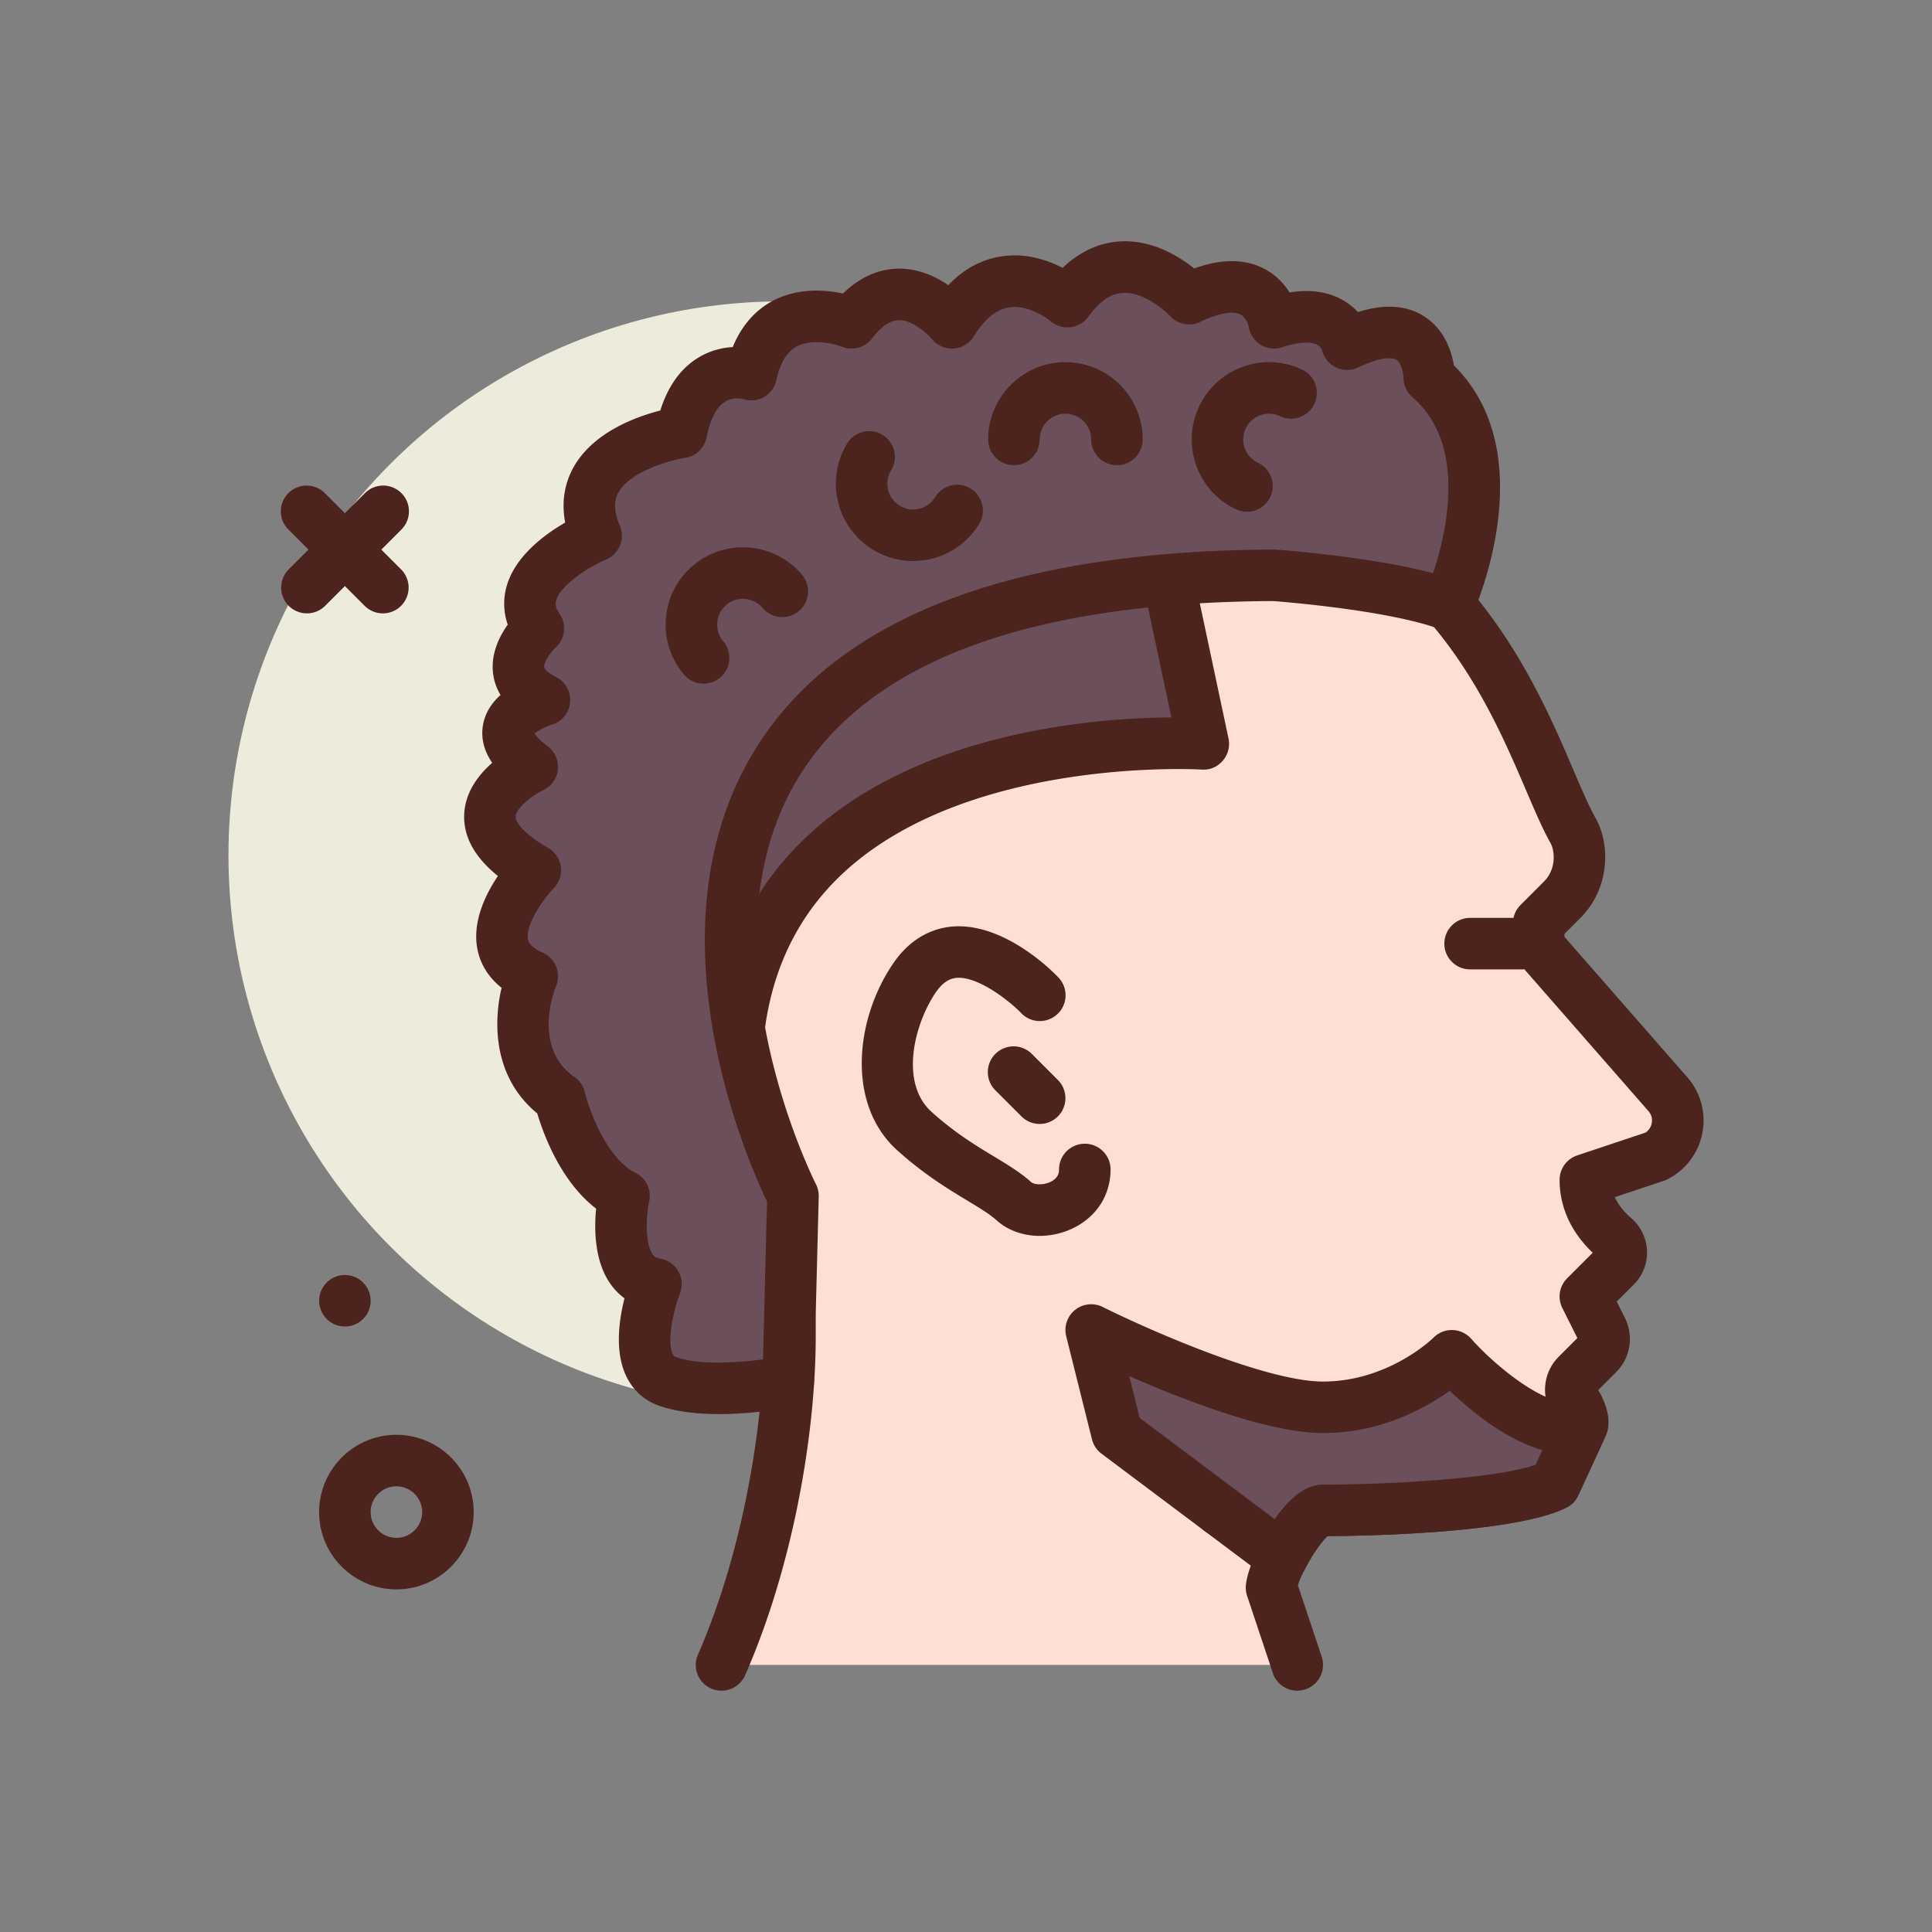
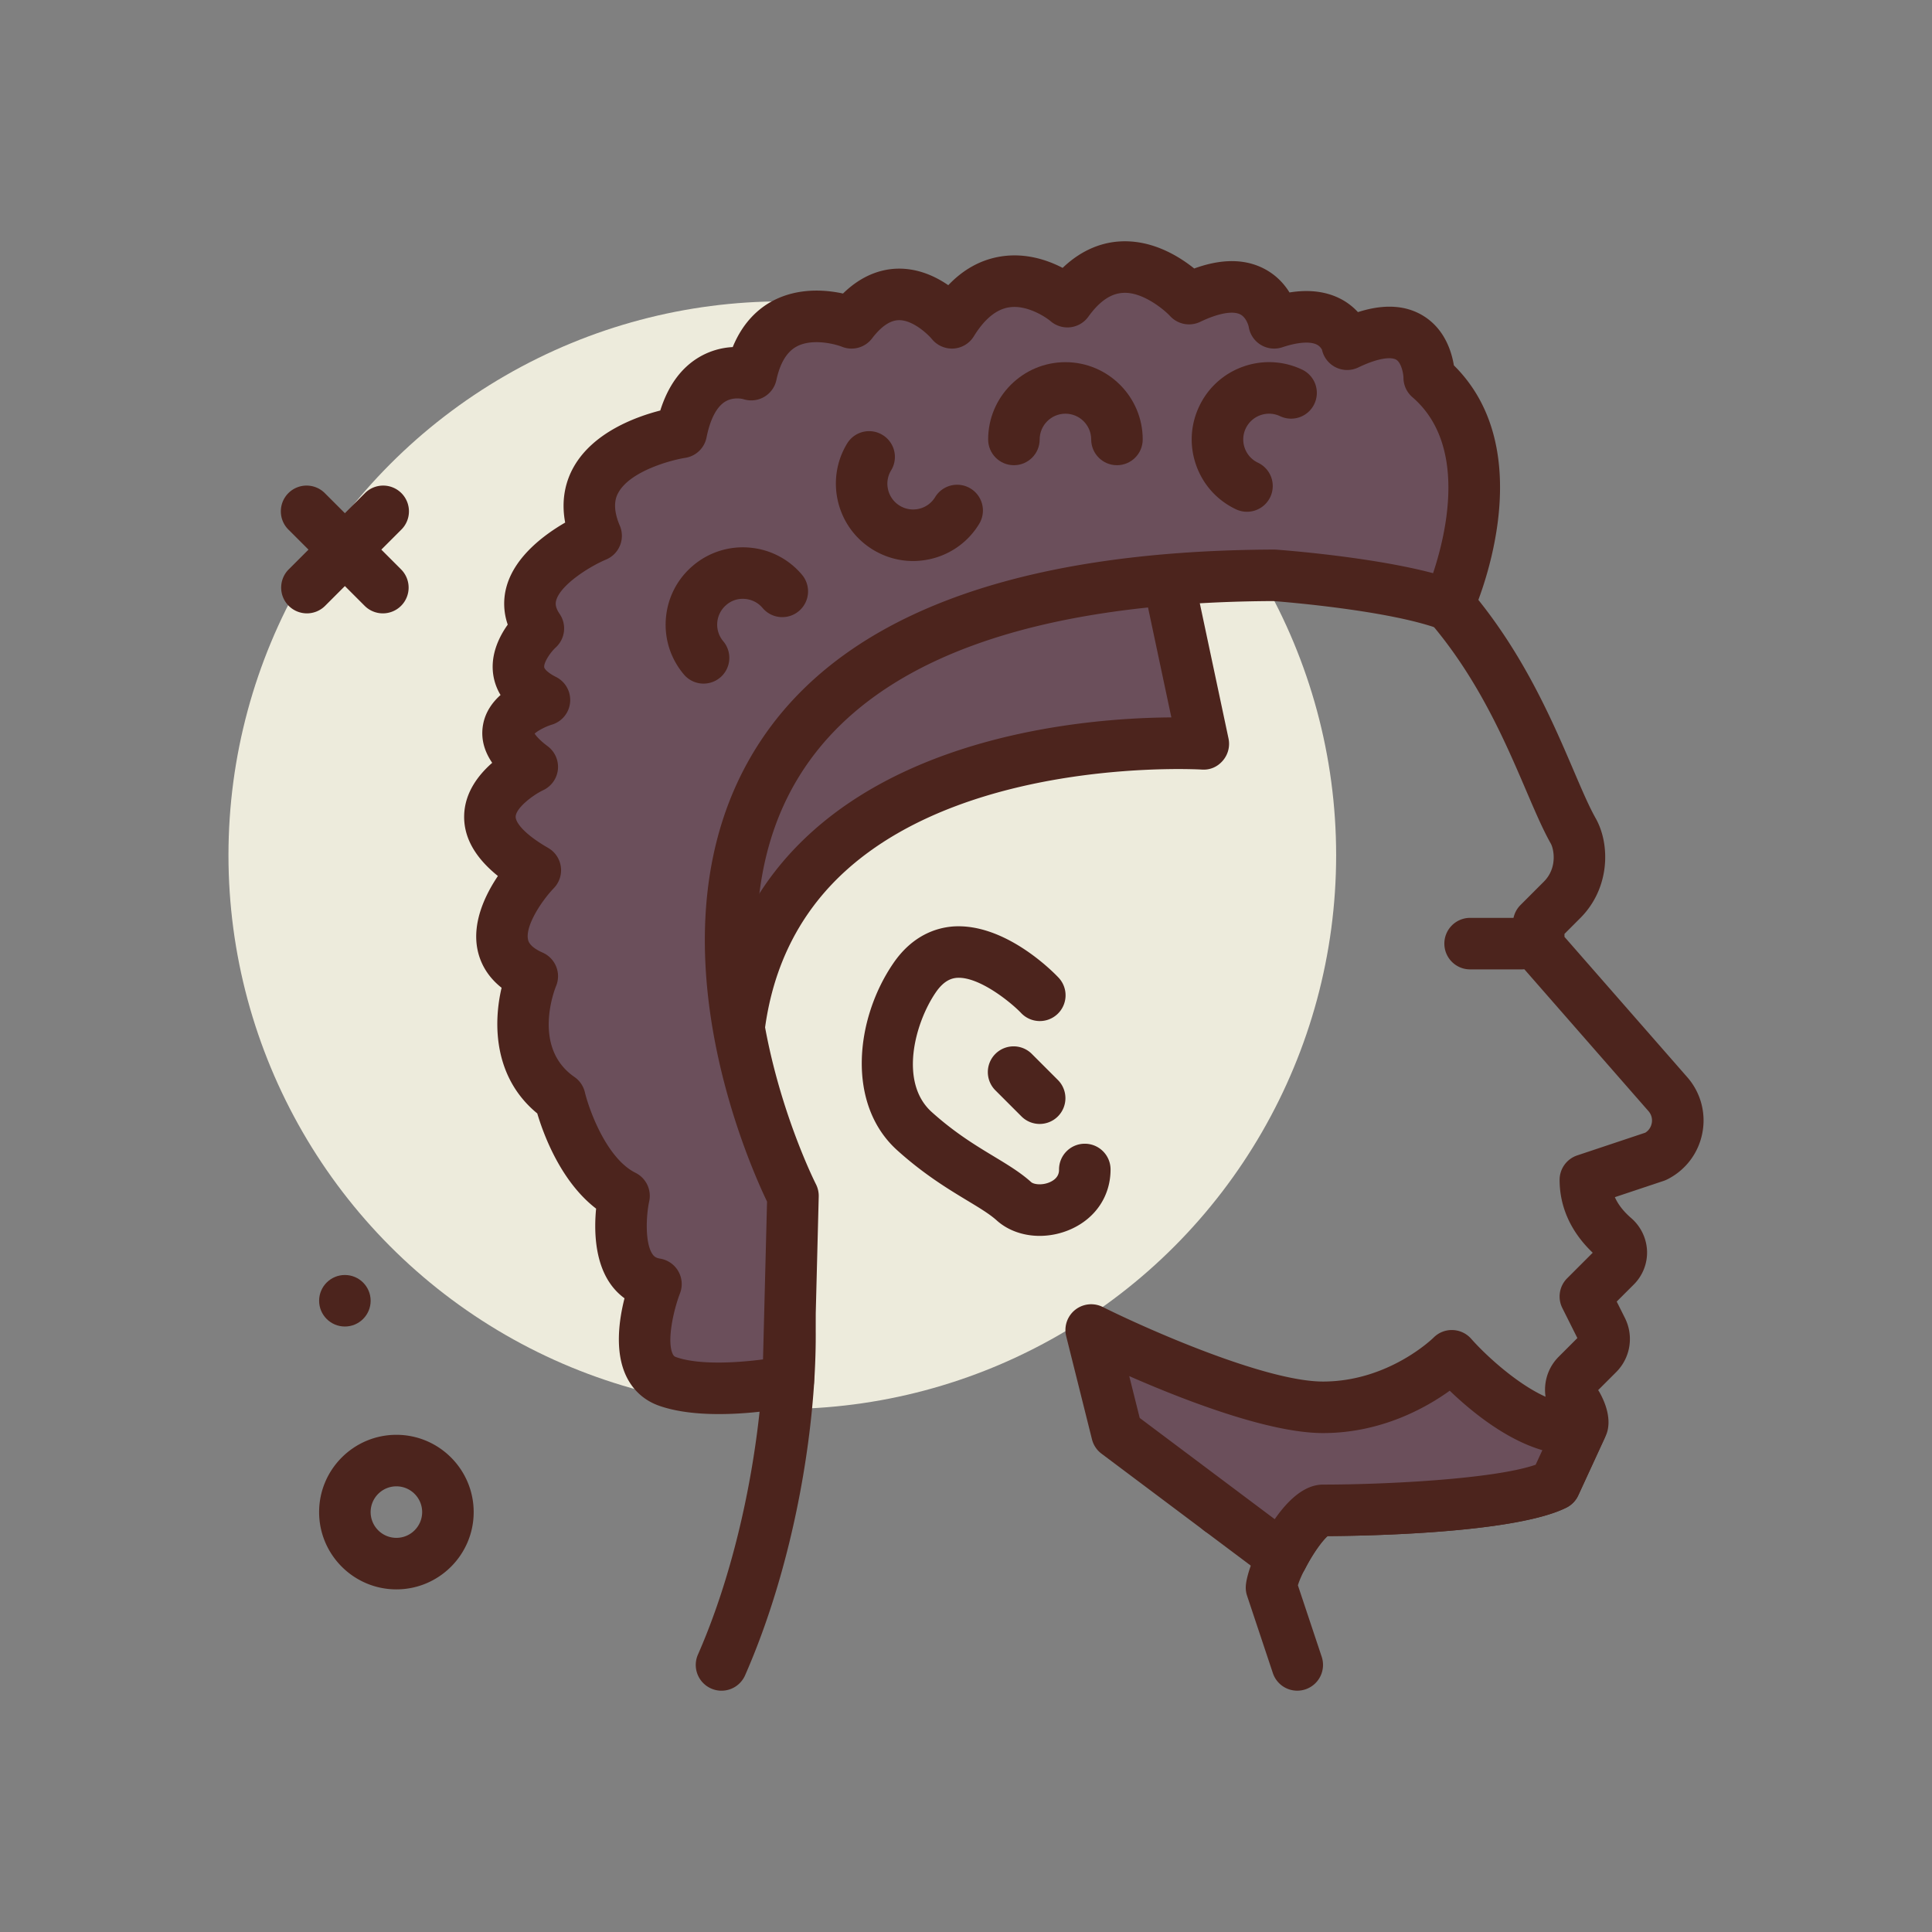
<svg xmlns="http://www.w3.org/2000/svg" version="1.1" width="512" height="512" x="0" y="0" viewBox="0 0 300 300" style="enable-background:new 0 0 512 512" xml:space="preserve" class="">
  <rect x="0" y="0" width="300" height="300" fill="#808080" stroke="none" />
  <g>
    <circle cx="121.476" cy="132.797" r="86" fill="#edebdc" data-original="#edebdc" />
-     <path fill="#ffded5" d="M112.038 258.53c10.689-24.33 13.165-57.947 8.099-68.079-7.245-14.491-33.97-55.308-18.491-80.076 18.113-28.981 35.849-39.849 64.83-39.849 61.585 0 70.216 45.075 77.802 58.473 1.232 2.176 1.896 7.112-1.727 10.735l-3.623 3.623v3.623l20.048 22.912c2.687 3.07 1.746 7.852-1.903 9.676l-10.9 3.639c0 4.21 2.446 7.196 4.495 8.96 1.347 1.159 1.467 3.19.21 4.447l-4.706 4.706 2.568 5.137a3.27 3.27 0 0 1-.613 3.776l-3.265 3.265a3.272 3.272 0 0 0 0 4.626s1.139 1.992.86 3.106l-4.287 9.297c-8 4-36 4-36 4-2.797 0-8 9.203-8 12l4 12" data-original="#ffded5" />
    <path fill="#4c241d" d="M112.033 262.532a3.969 3.969 0 0 1-1.605-.34 3.997 3.997 0 0 1-2.051-5.271c10.461-23.812 12.438-56.176 8.184-64.682-.941-1.881-2.215-4.211-3.684-6.898-10.238-18.734-29.297-53.605-14.621-77.084 18.766-30.031 37.895-41.73 68.223-41.73 55.125 0 69.93 34.566 77.883 53.137 1.281 2.994 2.387 5.58 3.398 7.365 2.309 4.066 2.258 10.896-2.379 15.533l-2.449 2.451v.465l19.059 21.779a10.172 10.172 0 0 1 2.34 8.711 10.168 10.168 0 0 1-5.465 7.178 4.203 4.203 0 0 1-.523.217l-7.59 2.533c.508 1.143 1.355 2.227 2.527 3.238a7.125 7.125 0 0 1 2.473 5.115 7.012 7.012 0 0 1-2.043 5.193l-2.668 2.666 1.281 2.559a7.27 7.27 0 0 1-1.363 8.393l-2.797 2.797c.062.09.121.184.176.277.723 1.268 1.852 3.742 1.266 6.074a4.311 4.311 0 0 1-.246.695l-4.285 9.297a3.99 3.99 0 0 1-1.844 1.904c-8.121 4.061-31.988 4.396-37.094 4.42-1.488 1.258-4.027 5.641-4.598 7.646l3.695 11.09a4.002 4.002 0 0 1-2.527 5.061 3.99 3.99 0 0 1-5.059-2.529l-4-12a3.98 3.98 0 0 1-.207-1.266c0-3.584 5.812-16 12-16 9.773-.002 26.602-.85 33.02-3.086l3.16-6.861c-.023-.059-.051-.119-.078-.178-2.328-2.854-2.164-7.074.496-9.732l2.895-2.895-2.336-4.666a3.997 3.997 0 0 1 .75-4.617l3.969-3.969c-3.367-3.199-5.141-7.092-5.141-11.316a4.002 4.002 0 0 1 2.734-3.795l10.566-3.527c.703-.434.93-1.09 1.004-1.459a2.19 2.19 0 0 0-.512-1.898l-20.047-22.912a4.008 4.008 0 0 1-.988-2.635v-3.623a4 4 0 0 1 1.172-2.828l3.621-3.623c2.16-2.162 1.547-5.105 1.074-5.932-1.23-2.176-2.418-4.949-3.793-8.16-7.734-18.061-20.68-48.287-70.527-48.287-27.488 0-44.141 10.291-61.441 37.969-12.191 19.51 5.406 51.711 14.859 69.01 1.523 2.787 2.844 5.205 3.82 7.156 5.641 11.279 3.32 45.678-8.02 71.479a4.003 4.003 0 0 1-3.664 2.391z" data-original="#4c241d" />
    <path fill="#6b4f5b" d="m180.445 85.346 6.403 30.16s-69.314-4.516-72.428 47.773l-4.939-56.809z" data-original="#6b4f5b" />
    <path fill="#4c241d" d="M114.419 167.28a4 4 0 0 1-3.984-3.654l-4.938-56.809a4 4 0 0 1 2.844-4.18l70.965-21.125a4.013 4.013 0 0 1 3.184.395 4.01 4.01 0 0 1 1.871 2.609l6.402 30.16a3.998 3.998 0 0 1-.891 3.445c-.816.947-1.953 1.473-3.281 1.377-.344-.02-35.207-2.021-54.883 15.365-8.117 7.176-12.59 16.816-13.297 28.654a4.002 4.002 0 0 1-3.938 3.762l-.054.001zm-.672-57.907 2.762 31.738c2.539-4.57 5.852-8.666 9.93-12.266 17.527-15.469 44.219-17.379 55.449-17.447l-4.453-20.982z" data-original="#4c241d" />
    <g fill="#4c241d">
      <circle cx="53.553" cy="201.981" r="4" fill="#4c241d" data-original="#4c241d" />
      <path d="M47.658 95.243a4 4 0 0 1-2.828-6.828l11.793-11.793a4 4 0 1 1 5.656 5.656L50.486 94.071a3.988 3.988 0 0 1-2.828 1.172z" fill="#4c241d" data-original="#4c241d" />
      <path d="M59.451 95.243a3.988 3.988 0 0 1-2.828-1.172L44.83 82.278a4 4 0 1 1 5.656-5.656l11.793 11.793a4 4 0 0 1-2.828 6.828zM61.552 246.797c-6.617 0-12-5.383-12-12s5.383-12 12-12 12 5.383 12 12-5.383 12-12 12zm0-16c-2.207 0-4 1.795-4 4s1.793 4 4 4 4-1.795 4-4-1.793-4-4-4z" fill="#4c241d" data-original="#4c241d" />
    </g>
    <path fill="#4c241d" d="M205.439 238.526h-16a4 4 0 0 1-3.578-2.211l-6-12a4 4 0 0 1 1.789-5.367 3.998 3.998 0 0 1 5.367 1.789l4.895 9.789h13.527c2.211 0 4 1.791 4 4s-1.789 4-4 4zM161.443 191.907c-2.516 0-4.922-.824-6.68-2.408-1.086-.979-2.695-1.951-4.562-3.076-2.992-1.811-6.723-4.062-10.875-7.803-7.93-7.137-6.547-20.365-.625-29.027 2.984-4.373 6.695-5.529 9.281-5.732 8.078-.557 15.547 7.049 16.371 7.926a4 4 0 1 1-5.828 5.48c-1.434-1.508-6.441-5.654-9.93-5.43-.793.064-1.992.369-3.293 2.268-3.262 4.779-5.719 13.984-.625 18.57 3.59 3.23 6.816 5.18 9.664 6.9 2.211 1.338 4.121 2.492 5.773 3.979.406.365 1.715.543 2.914.008 1.418-.631 1.418-1.635 1.418-1.965 0-2.209 1.789-4 4-4s4 1.791 4 4c0 4.088-2.305 7.555-6.16 9.273a11.953 11.953 0 0 1-4.843 1.037z" data-original="#4c241d" />
    <path fill="#bf7e68" d="m157.439 166.526 4 4" data-original="#bf7e68" />
    <path fill="#4c241d" d="M161.439 174.526a3.988 3.988 0 0 1-2.828-1.172l-4-4a4 4 0 1 1 5.656-5.656l4 4a4 4 0 0 1-2.828 6.828z" data-original="#4c241d" />
    <path fill="#6b4f5b" d="m241.439 230.526 4.052-8.788c-8.833 1.566-20.052-11.212-20.052-11.212s-8 8-20 8-36-12-36-12l4 16 25.664 19.248c1.765-3.458 4.54-7.248 6.336-7.248 0 0 28 0 36-4z" data-original="#6b4f5b" />
    <path fill="#4c241d" d="M199.103 245.774a3.98 3.98 0 0 1-2.398-.801l-25.664-19.248a3.978 3.978 0 0 1-1.48-2.229l-4-16a3.998 3.998 0 0 1 5.668-4.549c6.445 3.221 25.152 11.578 34.211 11.578 10.227 0 17.102-6.76 17.172-6.828a3.975 3.975 0 0 1 2.957-1.168 4.004 4.004 0 0 1 2.875 1.354c3.184 3.613 11.348 10.799 16.348 9.914a3.99 3.99 0 0 1 3.867 1.496 3.994 3.994 0 0 1 .465 4.117l-4.051 8.789a3.99 3.99 0 0 1-1.844 1.904c-8.113 4.057-31.93 4.395-37.074 4.42-.703.637-2.129 2.408-3.488 5.07a3.994 3.994 0 0 1-2.66 2.076 3.861 3.861 0 0 1-.904.105zm-22.129-25.596 20.965 15.721c2.031-2.928 4.598-5.373 7.5-5.373 9.773-.002 26.602-.85 33.016-3.086l1.043-2.256c-5.828-1.701-11.246-6.215-14.383-9.236-3.777 2.715-10.727 6.578-19.676 6.578-8.43 0-21.715-5.172-30.09-8.846zm64.465 10.348h.039zM236.283 150.526h-8.004c-2.211 0-4-1.791-4-4s1.789-4 4-4h8.004c2.211 0 4 1.791 4 4s-1.789 4-4 4z" data-original="#4c241d" />
    <path fill="#6b4f5b" d="M197.853 89.334s18.11 1.294 27.081 4.599c0 0 10.691-23.485-3.002-35.288 0 0 0-11.331-12.748-5.194 0 0-1.416-6.642-11.331-3.321 0 0-1.416-9.427-13.22-3.761 0 0-10.387-11.331-18.886.472 0 0-10.387-9.003-17.941 3.289 0 0-8.026-9.931-15.581 0 0 0-12.748-5.178-15.581 8.043 0 0-8.499-2.833-10.859 8.971 0 0-18.886 2.833-13.22 16.053 0 0-14.636 6.108-8.971 14.385 0 0-7.554 6.861.944 11.11 0 0-11.331 3.305-1.889 10.387 0 0-15.109 7.082.472 16.053 0 0-11.331 11.652-.472 16.449 0 0-5.224 12.39 4.279 18.944 0 0 2.748 11.567 9.972 15.169 0 0-2.732 12.463 4.961 13.689 0 0-4.978 12.736 1.81 15.127s18.726 0 18.726 0l.733-28.816c.001.001-49.21-95.864 74.723-96.36z" data-original="#6b4f5b" />
    <path fill="#4c241d" d="M111.642 219.578c-3.191 0-6.531-.32-9.297-1.295-2.34-.824-4.129-2.463-5.172-4.74-1.727-3.768-1.051-8.604-.199-11.945a9.618 9.618 0 0 1-2.273-2.359c-2.422-3.553-2.441-8.471-2.137-11.564-5.496-4.215-8.184-11.572-9.137-14.781-6.73-5.52-6.875-13.865-5.539-19.512-2.457-1.938-3.41-4.223-3.758-6.006-.816-4.205 1.227-8.441 3.184-11.352-3.621-2.916-5.379-6.121-5.234-9.566.148-3.463 2.227-6.15 4.348-8.006-1.312-1.922-1.785-3.904-1.418-5.93.352-1.945 1.434-3.455 2.715-4.602a8.503 8.503 0 0 1-1.145-3.221c-.426-3.104.945-5.859 2.262-7.709a9.86 9.86 0 0 1-.137-6.08c1.363-4.602 5.867-7.92 9.055-9.764-.711-3.766.219-6.654 1.285-8.568 3.031-5.443 9.695-7.863 13.484-8.834 1.223-3.885 3.273-6.682 6.117-8.334a11.42 11.42 0 0 1 5.133-1.516c1.633-4.004 4.168-6.094 6.211-7.176 3.938-2.078 8.191-1.73 10.914-1.139 3.141-3.078 6.297-3.83 8.551-3.863l.168-.002c3.059 0 5.676 1.229 7.625 2.57 2.379-2.494 5.129-3.992 8.219-4.469 3.82-.584 7.191.562 9.539 1.781 3.215-3.082 6.484-3.965 8.875-4.105 4.977-.301 9.145 2.27 11.555 4.201 4.246-1.547 7.914-1.525 10.926.07 1.828.967 3.055 2.332 3.871 3.652 3.219-.52 5.996-.119 8.301 1.193a9.645 9.645 0 0 1 2.324 1.859c4.062-1.307 7.496-1.094 10.227.625 3.242 2.035 4.316 5.477 4.672 7.643 13.977 13.824 3.293 37.811 2.82 38.854a4 4 0 0 1-5.023 2.096c-7.93-2.92-24.133-4.221-25.84-4.352-37.984.178-62.801 9.412-73.77 27.453-15.883 26.129 2.559 62.715 2.746 63.082a4.02 4.02 0 0 1 .441 1.928l-.734 28.814a4.005 4.005 0 0 1-3.215 3.82c-.849.173-5.97 1.149-11.54 1.149zM83.017 113.916c.219.34.754 1.004 2.031 1.963a4.005 4.005 0 0 1 1.582 3.609 4.007 4.007 0 0 1-2.281 3.211c-1.746.836-4.227 2.807-4.277 4.1-.031.885 1.27 2.691 5.047 4.865a4 4 0 0 1 .871 6.256c-1.859 1.932-4.426 5.797-4.004 7.938.055.285.227 1.158 2.281 2.066a4 4 0 0 1 2.07 5.213c-.152.369-3.801 9.498 2.863 14.096a3.997 3.997 0 0 1 1.617 2.367c.656 2.713 3.355 10.264 7.867 12.516a3.995 3.995 0 0 1 2.121 4.436c-.488 2.283-.664 6.473.508 8.186.242.354.527.594 1.176.699a3.993 3.993 0 0 1 2.836 1.959 3.99 3.99 0 0 1 .262 3.439c-1.004 2.6-2.062 7.377-1.141 9.379.156.336.297.434.555.523 3.547 1.248 9.48.873 13.48.35l.625-24.508c-3.07-6.391-18.859-42.213-2-69.947 12.527-20.604 39.688-31.133 80.73-31.297.164.004.207.004.301.01.668.049 14.629 1.07 24.391 3.658 2.09-6.268 5.324-19.975-3.207-27.328a3.996 3.996 0 0 1-1.391-3.029c-.016-.717-.359-2.324-1.113-2.785-.73-.445-2.66-.361-5.898 1.195a3.995 3.995 0 0 1-5.644-2.768v.008c-.016 0-.215-.486-.785-.779-1.051-.533-3.004-.387-5.367.406a3.997 3.997 0 0 1-3.355-.381 3.993 3.993 0 0 1-1.871-2.816c0 .002-.312-1.404-1.312-1.908-1.168-.594-3.445-.172-6.219 1.158a4.006 4.006 0 0 1-4.68-.902c-.984-1.057-4.355-3.824-7.359-3.592-1.883.121-3.625 1.33-5.332 3.699a4.003 4.003 0 0 1-2.781 1.635 4.023 4.023 0 0 1-3.086-.949c-.871-.732-3.789-2.592-6.48-2.135-1.969.316-3.793 1.828-5.434 4.492a3.996 3.996 0 0 1-3.148 1.898 4.048 4.048 0 0 1-3.367-1.477c-.625-.752-2.922-2.93-5.078-2.93l-.066.002c-1.34.027-2.734.982-4.145 2.834a3.999 3.999 0 0 1-4.688 1.285c-1.121-.438-4.625-1.32-7.012-.033-1.527.82-2.586 2.572-3.152 5.207a3.997 3.997 0 0 1-5.176 2.957c-.008.002-1.473-.395-2.777.398-1.328.811-2.328 2.732-2.895 5.561a3.994 3.994 0 0 1-3.328 3.172c-2.086.324-8.484 2.01-10.355 5.385-.277.5-1.121 2.021.215 5.137a4 4 0 0 1-2.137 5.268c-2.699 1.141-7.035 3.936-7.727 6.297-.141.479-.188 1.105.52 2.139a4 4 0 0 1-.613 5.221c-.895.836-1.879 2.371-1.777 3.068.047.307.637.908 1.824 1.502a4.001 4.001 0 0 1-.668 7.418c-.959.29-2.143.92-2.647 1.383z" data-original="#4c241d" />
-     <path fill="#6b4f5b" d="M173.439 68.236a8 8 0 0 0-16 0" data-original="#6b4f5b" />
    <path fill="#4c241d" d="M173.439 72.237c-2.211 0-4-1.791-4-4 0-2.205-1.793-4-4-4s-4 1.795-4 4c0 2.209-1.789 4-4 4s-4-1.791-4-4c0-6.617 5.383-12 12-12s12 5.383 12 12c0 2.209-1.789 4-4 4z" data-original="#4c241d" />
    <path fill="#6b4f5b" d="M121.476 91.827a8 8 0 0 0-12.224 10.324" data-original="#6b4f5b" />
    <path fill="#4c241d" d="M109.255 106.151a3.986 3.986 0 0 1-3.059-1.418c-2.07-2.449-3.062-5.557-2.793-8.75s1.766-6.092 4.215-8.16a11.928 11.928 0 0 1 8.754-2.791 11.917 11.917 0 0 1 8.16 4.215 4 4 0 0 1-.48 5.637 3.997 3.997 0 0 1-5.637-.477 3.964 3.964 0 0 0-2.715-1.404 3.87 3.87 0 0 0-2.918.93 4.004 4.004 0 0 0-.477 5.637 4 4 0 0 1-3.05 6.581z" data-original="#4c241d" />
    <path fill="#6b4f5b" d="M200.479 61.008a8 8 0 1 0-6.85 14.46" data-original="#6b4f5b" />
    <path fill="#4c241d" d="M193.626 79.467a3.99 3.99 0 0 1-1.707-.385c-2.898-1.371-5.09-3.789-6.168-6.809s-.914-6.277.461-9.176a11.918 11.918 0 0 1 6.805-6.16 11.934 11.934 0 0 1 9.172.455 3.997 3.997 0 0 1 1.902 5.328 3.993 3.993 0 0 1-5.324 1.902 4.007 4.007 0 0 0-5.328 1.902 3.976 3.976 0 0 0-.152 3.059 3.978 3.978 0 0 0 2.055 2.268 4.002 4.002 0 0 1 1.906 5.326 4.005 4.005 0 0 1-3.622 2.29z" data-original="#4c241d" />
-     <path fill="#6b4f5b" d="M134.96 70.949a8 8 0 0 0 13.666 8.32" data-original="#6b4f5b" />
    <path fill="#4c241d" d="M141.771 87.114c-2.172 0-4.312-.596-6.219-1.756-5.648-3.439-7.449-10.836-4.012-16.488a3.997 3.997 0 0 1 5.496-1.336 3.997 3.997 0 0 1 1.34 5.496 3.964 3.964 0 0 0-.469 3.023 3.976 3.976 0 0 0 1.805 2.473 3.993 3.993 0 0 0 3.027.471 3.966 3.966 0 0 0 2.469-1.807 4 4 0 0 1 5.496-1.336 3.997 3.997 0 0 1 1.34 5.496 11.93 11.93 0 0 1-7.414 5.42c-.949.23-1.906.344-2.859.344z" data-original="#4c241d" />
  </g>
</svg>